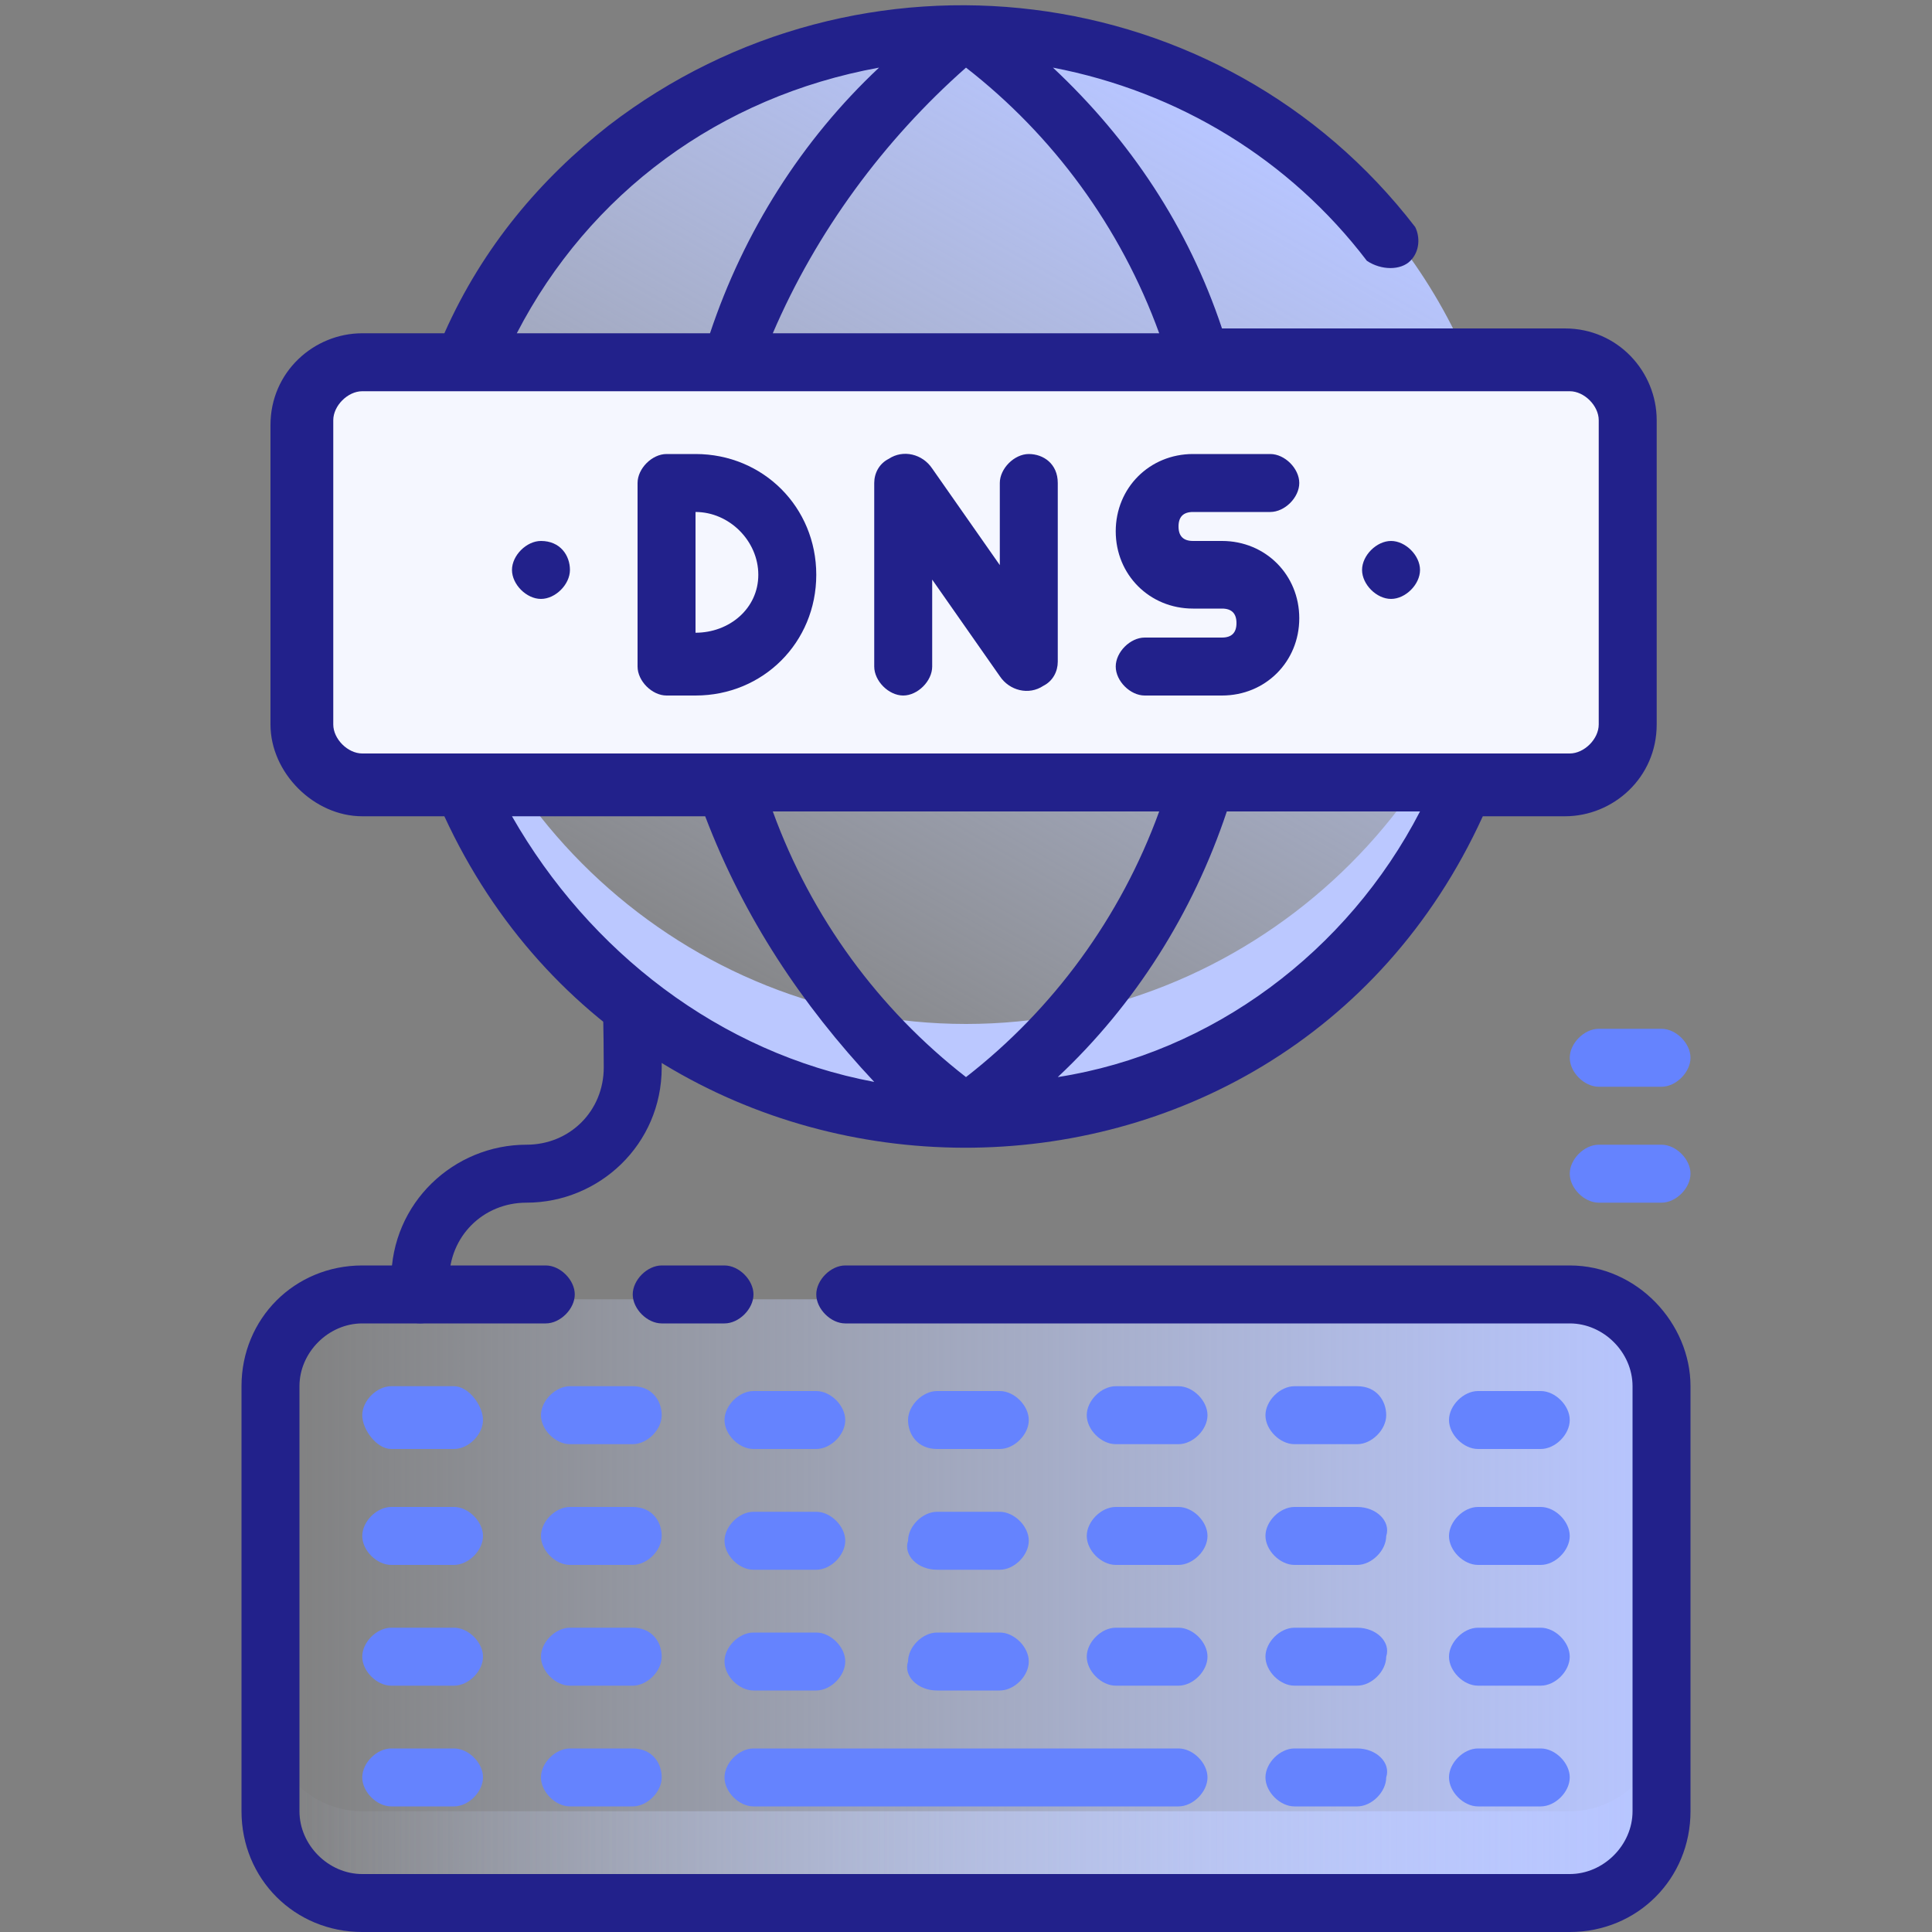
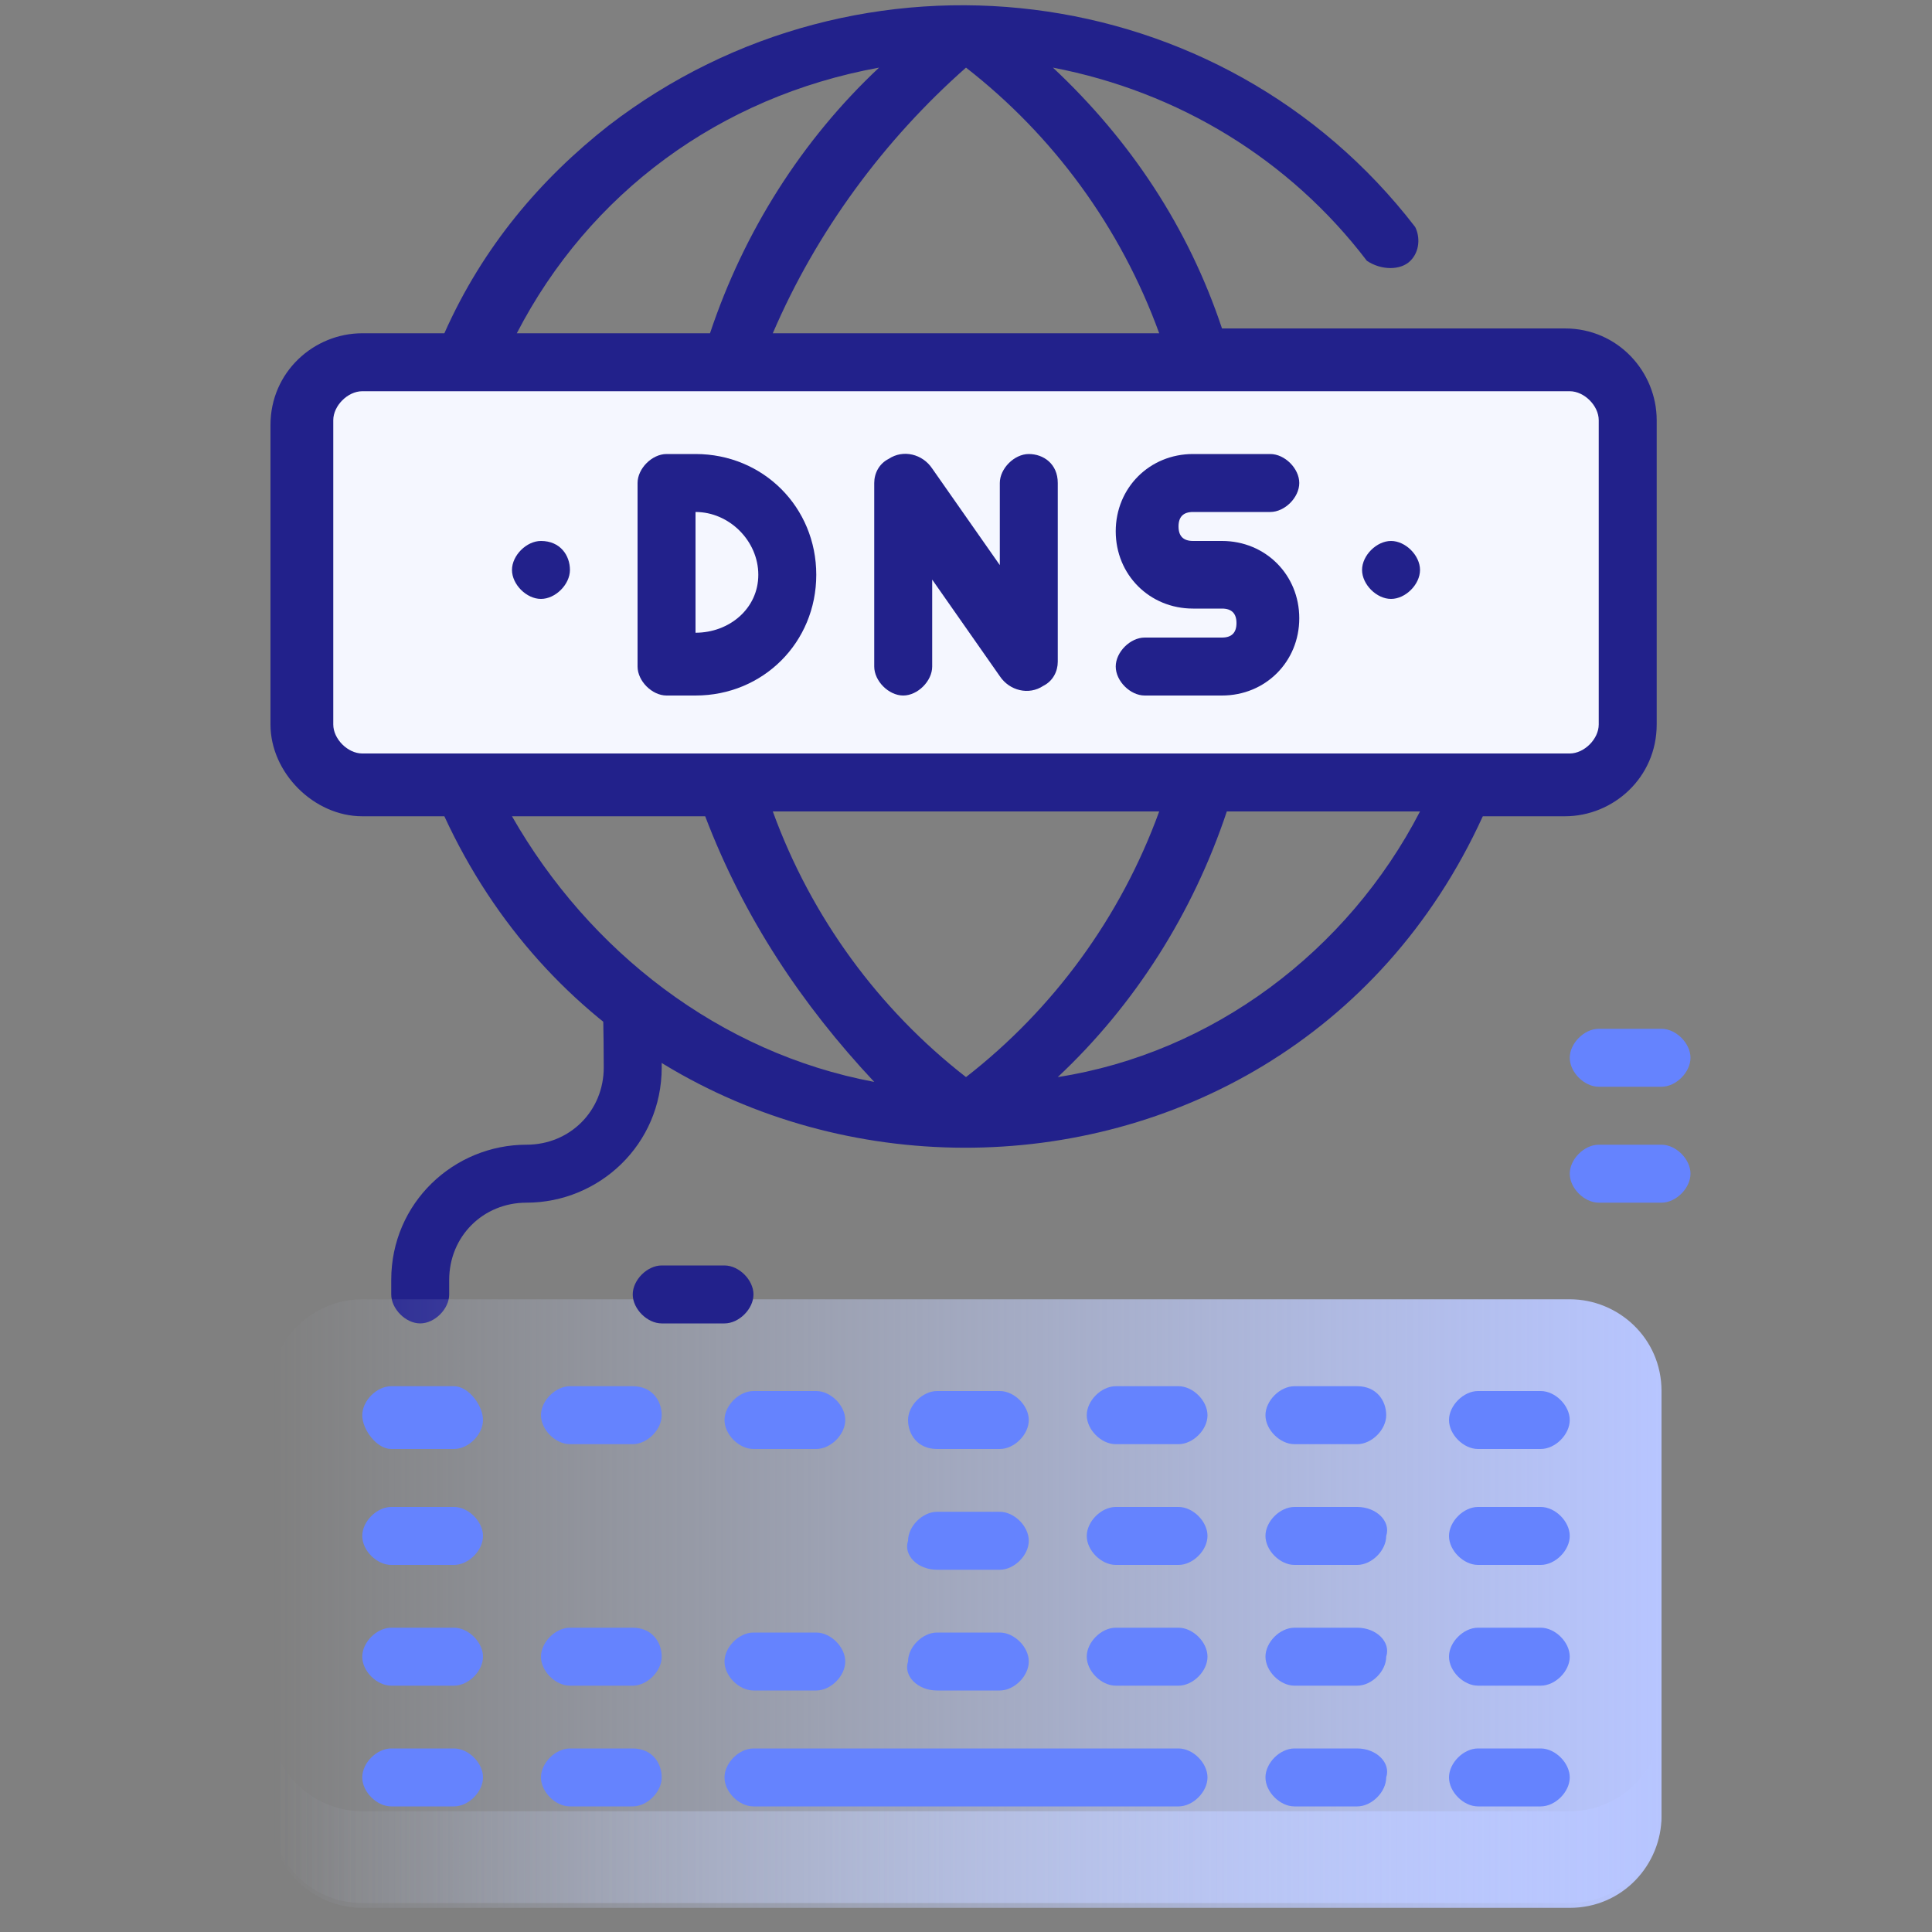
<svg xmlns="http://www.w3.org/2000/svg" version="1.1" id="Layer_1" x="0px" y="0px" width="40px" height="40px" viewBox="0 0 40 40" style="enable-background:new 0 0 40 40;" xml:space="preserve">
  <rect x="0" y="0" width="40" height="40" fill="#808080" stroke="none" />
  <style type="text/css">
	.st0{fill:#22218B;}
	.st1{fill:url(#SVGID_1_);}
	.st2{fill:#BBC8FF;}
	.st3{fill:url(#SVGID_2_);}
	.st4{fill:url(#SVGID_3_);}
	.st5{fill:#F5F7FF;}
	.st6{fill:#6583FE;}
</style>
  <g>
    <path class="st0" d="M13.7,21.2v0.9c0,1.6-1.3,2.8-2.8,2.8c-0.9,0-1.6,0.7-1.6,1.6v0.3c0,0.3-0.3,0.6-0.6,0.6s-0.6-0.3-0.6-0.6   v-0.3c0-1.6,1.3-2.8,2.8-2.8c0.9,0,1.6-0.7,1.6-1.6c0-1.7-0.1-1.8,0.2-2L13.7,21.2z" />
    <linearGradient id="SVGID_1_" gradientUnits="userSpaceOnUse" x1="25.244" y1="2.68" x2="14.327" y2="21.784">
      <stop offset="0" style="stop-color:#B7C5FF" />
      <stop offset="1" style="stop-color:#D2DEFF;stop-opacity:0" />
    </linearGradient>
-     <circle class="st1" cx="20" cy="11.9" r="11.3" />
-     <path class="st2" d="M20,21.2c-5.8,0-10.7-4.5-11.2-10.3c-0.6,6.2,4,11.7,10.1,12.3c6.2,0.6,11.7-4,12.3-10.1   c0.1-0.7,0.1-1.4,0-2.1C30.7,16.7,25.8,21.2,20,21.2L20,21.2z" />
    <linearGradient id="SVGID_2_" gradientUnits="userSpaceOnUse" x1="5.615" y1="33.12" x2="34.385" y2="33.12">
      <stop offset="0" style="stop-color:#D2DEFF;stop-opacity:0" />
      <stop offset="1" style="stop-color:#B7C5FF" />
    </linearGradient>
    <path class="st3" d="M7.5,26.9h25c1,0,1.9,0.8,1.9,1.9v8.8c0,1-0.8,1.9-1.9,1.9h-25c-1,0-1.9-0.8-1.9-1.9v-8.8   C5.6,27.7,6.5,26.9,7.5,26.9z" />
    <linearGradient id="SVGID_3_" gradientUnits="userSpaceOnUse" x1="5.615" y1="37.498" x2="34.385" y2="37.498">
      <stop offset="0" style="stop-color:#D2DEFF;stop-opacity:0" />
      <stop offset="1" style="stop-color:#B7C5FF" />
    </linearGradient>
    <path class="st4" d="M32.5,37.5h-25c-1,0-1.9-0.8-1.9-1.9v1.9c0,1,0.8,1.9,1.9,1.9h25c1,0,1.9-0.8,1.9-1.9v-1.9   C34.4,36.7,33.5,37.5,32.5,37.5z" />
    <path class="st5" d="M7.5,7.5h25c0.7,0,1.3,0.6,1.3,1.3V15c0,0.7-0.6,1.3-1.3,1.3h-25c-0.7,0-1.3-0.6-1.3-1.3V8.7   C6.2,8,6.8,7.5,7.5,7.5z" />
-     <path class="st0" d="M32.5,26.2h-15c-0.3,0-0.6,0.3-0.6,0.6s0.3,0.6,0.6,0.6h15c0.7,0,1.3,0.6,1.3,1.3v8.8c0,0.7-0.6,1.3-1.3,1.3   h-25c-0.7,0-1.3-0.6-1.3-1.3v-8.8c0-0.7,0.6-1.3,1.3-1.3h3.8c0.3,0,0.6-0.3,0.6-0.6s-0.3-0.6-0.6-0.6H7.5c-1.4,0-2.5,1.1-2.5,2.5   v8.8C5,38.9,6.1,40,7.5,40h25c1.4,0,2.5-1.1,2.5-2.5v-8.8C35,27.4,33.9,26.2,32.5,26.2z" />
    <path class="st0" d="M13.7,26.2c-0.3,0-0.6,0.3-0.6,0.6s0.3,0.6,0.6,0.6H15c0.3,0,0.6-0.3,0.6-0.6s-0.3-0.6-0.6-0.6H13.7z" />
    <path class="st0" d="M7.5,16.9h1.7c4.2,9.1,17.3,9.2,21.5,0h1.7c1,0,1.9-0.8,1.9-1.9V8.7c0-1-0.8-1.9-1.9-1.9h-7.1   c-0.7-2.1-1.9-3.9-3.5-5.4c2.6,0.5,4.9,1.9,6.5,4c0.3,0.2,0.7,0.2,0.9,0c0.2-0.2,0.2-0.5,0.1-0.7c-4-5.2-11.5-6.1-16.7-2.1   C11.2,3.7,10,5.1,9.2,6.9H7.5c-1,0-1.9,0.8-1.9,1.9V15C5.6,16,6.5,16.9,7.5,16.9L7.5,16.9z M10.6,16.9h4c0.8,2.1,2,3.9,3.5,5.5   C14.9,21.8,12.2,19.7,10.6,16.9z M20,22.3c-1.8-1.4-3.2-3.3-4-5.5H24C23.2,19,21.8,20.9,20,22.3z M21.9,22.3   c1.6-1.5,2.8-3.4,3.5-5.5h4C27.9,19.7,25.1,21.8,21.9,22.3L21.9,22.3z M24,6.9H16c0.9-2.1,2.3-4,4-5.5C21.8,2.8,23.2,4.7,24,6.9z    M18.2,1.4c-1.6,1.5-2.8,3.4-3.5,5.5h-4C12.2,4,14.9,2,18.2,1.4z M6.9,8.7c0-0.3,0.3-0.6,0.6-0.6h25c0.3,0,0.6,0.3,0.6,0.6V15   c0,0.3-0.3,0.6-0.6,0.6h-25c-0.3,0-0.6-0.3-0.6-0.6V8.7z" />
    <g>
      <path class="st6" d="M9.4,28.7H8.1c-0.3,0-0.6,0.3-0.6,0.6S7.8,30,8.1,30h1.3c0.3,0,0.6-0.3,0.6-0.6S9.7,28.7,9.4,28.7z" />
      <path class="st6" d="M13.1,28.7h-1.3c-0.3,0-0.6,0.3-0.6,0.6s0.3,0.6,0.6,0.6h1.3c0.3,0,0.6-0.3,0.6-0.6S13.5,28.7,13.1,28.7z" />
      <path class="st6" d="M15.6,30h1.3c0.3,0,0.6-0.3,0.6-0.6s-0.3-0.6-0.6-0.6h-1.3c-0.3,0-0.6,0.3-0.6,0.6S15.3,30,15.6,30z" />
      <path class="st6" d="M19.4,30h1.3c0.3,0,0.6-0.3,0.6-0.6s-0.3-0.6-0.6-0.6h-1.3c-0.3,0-0.6,0.3-0.6,0.6S19,30,19.4,30z" />
      <path class="st6" d="M24.4,28.7h-1.3c-0.3,0-0.6,0.3-0.6,0.6s0.3,0.6,0.6,0.6h1.3c0.3,0,0.6-0.3,0.6-0.6S24.7,28.7,24.4,28.7z" />
      <path class="st6" d="M28.1,28.7h-1.3c-0.3,0-0.6,0.3-0.6,0.6s0.3,0.6,0.6,0.6h1.3c0.3,0,0.6-0.3,0.6-0.6S28.5,28.7,28.1,28.7z" />
      <path class="st6" d="M30.6,30h1.3c0.3,0,0.6-0.3,0.6-0.6s-0.3-0.6-0.6-0.6h-1.3c-0.3,0-0.6,0.3-0.6,0.6S30.3,30,30.6,30z" />
      <path class="st6" d="M9.4,31.2H8.1c-0.3,0-0.6,0.3-0.6,0.6c0,0.3,0.3,0.6,0.6,0.6h1.3c0.3,0,0.6-0.3,0.6-0.6    C10,31.5,9.7,31.2,9.4,31.2z" />
-       <path class="st6" d="M13.1,31.2h-1.3c-0.3,0-0.6,0.3-0.6,0.6c0,0.3,0.3,0.6,0.6,0.6h1.3c0.3,0,0.6-0.3,0.6-0.6    C13.7,31.5,13.5,31.2,13.1,31.2z" />
-       <path class="st6" d="M15.6,32.5h1.3c0.3,0,0.6-0.3,0.6-0.6c0-0.3-0.3-0.6-0.6-0.6h-1.3c-0.3,0-0.6,0.3-0.6,0.6    C15,32.2,15.3,32.5,15.6,32.5z" />
      <path class="st6" d="M19.4,32.5h1.3c0.3,0,0.6-0.3,0.6-0.6c0-0.3-0.3-0.6-0.6-0.6h-1.3c-0.3,0-0.6,0.3-0.6,0.6    C18.7,32.2,19,32.5,19.4,32.5z" />
      <path class="st6" d="M24.4,31.2h-1.3c-0.3,0-0.6,0.3-0.6,0.6c0,0.3,0.3,0.6,0.6,0.6h1.3c0.3,0,0.6-0.3,0.6-0.6    C25,31.5,24.7,31.2,24.4,31.2z" />
      <path class="st6" d="M28.1,31.2h-1.3c-0.3,0-0.6,0.3-0.6,0.6c0,0.3,0.3,0.6,0.6,0.6h1.3c0.3,0,0.6-0.3,0.6-0.6    C28.8,31.5,28.5,31.2,28.1,31.2z" />
      <path class="st6" d="M31.9,31.2h-1.3c-0.3,0-0.6,0.3-0.6,0.6c0,0.3,0.3,0.6,0.6,0.6h1.3c0.3,0,0.6-0.3,0.6-0.6    C32.5,31.5,32.2,31.2,31.9,31.2z" />
      <path class="st6" d="M9.4,33.7H8.1c-0.3,0-0.6,0.3-0.6,0.6c0,0.3,0.3,0.6,0.6,0.6h1.3c0.3,0,0.6-0.3,0.6-0.6    C10,34,9.7,33.7,9.4,33.7z" />
      <path class="st6" d="M13.1,33.7h-1.3c-0.3,0-0.6,0.3-0.6,0.6c0,0.3,0.3,0.6,0.6,0.6h1.3c0.3,0,0.6-0.3,0.6-0.6    C13.7,34,13.5,33.7,13.1,33.7z" />
      <path class="st6" d="M15.6,35h1.3c0.3,0,0.6-0.3,0.6-0.6c0-0.3-0.3-0.6-0.6-0.6h-1.3c-0.3,0-0.6,0.3-0.6,0.6    C15,34.7,15.3,35,15.6,35z" />
      <path class="st6" d="M19.4,35h1.3c0.3,0,0.6-0.3,0.6-0.6c0-0.3-0.3-0.6-0.6-0.6h-1.3c-0.3,0-0.6,0.3-0.6,0.6    C18.7,34.7,19,35,19.4,35z" />
      <path class="st6" d="M24.4,33.7h-1.3c-0.3,0-0.6,0.3-0.6,0.6c0,0.3,0.3,0.6,0.6,0.6h1.3c0.3,0,0.6-0.3,0.6-0.6    C25,34,24.7,33.7,24.4,33.7z" />
      <path class="st6" d="M28.1,33.7h-1.3c-0.3,0-0.6,0.3-0.6,0.6c0,0.3,0.3,0.6,0.6,0.6h1.3c0.3,0,0.6-0.3,0.6-0.6    C28.8,34,28.5,33.7,28.1,33.7z" />
      <path class="st6" d="M31.9,33.7h-1.3c-0.3,0-0.6,0.3-0.6,0.6c0,0.3,0.3,0.6,0.6,0.6h1.3c0.3,0,0.6-0.3,0.6-0.6    C32.5,34,32.2,33.7,31.9,33.7z" />
      <path class="st6" d="M9.4,36.2H8.1c-0.3,0-0.6,0.3-0.6,0.6c0,0.3,0.3,0.6,0.6,0.6h1.3c0.3,0,0.6-0.3,0.6-0.6    C10,36.5,9.7,36.2,9.4,36.2z" />
      <path class="st6" d="M13.1,36.2h-1.3c-0.3,0-0.6,0.3-0.6,0.6c0,0.3,0.3,0.6,0.6,0.6h1.3c0.3,0,0.6-0.3,0.6-0.6    C13.7,36.5,13.5,36.2,13.1,36.2z" />
      <path class="st6" d="M24.4,36.2h-8.8c-0.3,0-0.6,0.3-0.6,0.6c0,0.3,0.3,0.6,0.6,0.6h8.8c0.3,0,0.6-0.3,0.6-0.6    C25,36.5,24.7,36.2,24.4,36.2z" />
      <path class="st6" d="M28.1,36.2h-1.3c-0.3,0-0.6,0.3-0.6,0.6c0,0.3,0.3,0.6,0.6,0.6h1.3c0.3,0,0.6-0.3,0.6-0.6    C28.8,36.5,28.5,36.2,28.1,36.2z" />
      <path class="st6" d="M31.9,36.2h-1.3c-0.3,0-0.6,0.3-0.6,0.6c0,0.3,0.3,0.6,0.6,0.6h1.3c0.3,0,0.6-0.3,0.6-0.6    C32.5,36.5,32.2,36.2,31.9,36.2z" />
      <path class="st6" d="M34.4,23.7h-1.3c-0.3,0-0.6,0.3-0.6,0.6s0.3,0.6,0.6,0.6h1.3c0.3,0,0.6-0.3,0.6-0.6S34.7,23.7,34.4,23.7z" />
      <path class="st6" d="M33.1,22.5h1.3c0.3,0,0.6-0.3,0.6-0.6s-0.3-0.6-0.6-0.6h-1.3c-0.3,0-0.6,0.3-0.6,0.6S32.8,22.5,33.1,22.5z" />
    </g>
    <g>
      <path class="st0" d="M14.4,9.4h-0.6c-0.3,0-0.6,0.3-0.6,0.6v3.8c0,0.3,0.3,0.6,0.6,0.6h0.6c1.4,0,2.5-1.1,2.5-2.5    S15.8,9.4,14.4,9.4z M14.4,13.1v-2.5c0.7,0,1.3,0.6,1.3,1.3S15.1,13.1,14.4,13.1z" />
      <path class="st0" d="M21.3,9.4c-0.3,0-0.6,0.3-0.6,0.6v1.7l-1.4-2c-0.2-0.3-0.6-0.4-0.9-0.2c-0.2,0.1-0.3,0.3-0.3,0.5v3.8    c0,0.3,0.3,0.6,0.6,0.6s0.6-0.3,0.6-0.6V12l1.4,2c0.2,0.3,0.6,0.4,0.9,0.2c0.2-0.1,0.3-0.3,0.3-0.5V10C21.9,9.6,21.6,9.4,21.3,9.4    z" />
      <path class="st0" d="M24.7,10.6h1.6c0.3,0,0.6-0.3,0.6-0.6s-0.3-0.6-0.6-0.6h-1.6c-0.9,0-1.6,0.7-1.6,1.6c0,0.9,0.7,1.6,1.6,1.6    h0.6c0.2,0,0.3,0.1,0.3,0.3s-0.1,0.3-0.3,0.3h-1.6c-0.3,0-0.6,0.3-0.6,0.6s0.3,0.6,0.6,0.6h1.6c0.9,0,1.6-0.7,1.6-1.6    c0-0.9-0.7-1.6-1.6-1.6h-0.6c-0.2,0-0.3-0.1-0.3-0.3S24.5,10.6,24.7,10.6z" />
      <path class="st0" d="M11.2,11.2c-0.3,0-0.6,0.3-0.6,0.6s0.3,0.6,0.6,0.6s0.6-0.3,0.6-0.6S11.6,11.2,11.2,11.2z" />
      <path class="st0" d="M28.8,11.2c-0.3,0-0.6,0.3-0.6,0.6s0.3,0.6,0.6,0.6s0.6-0.3,0.6-0.6S29.1,11.2,28.8,11.2z" />
    </g>
  </g>
</svg>